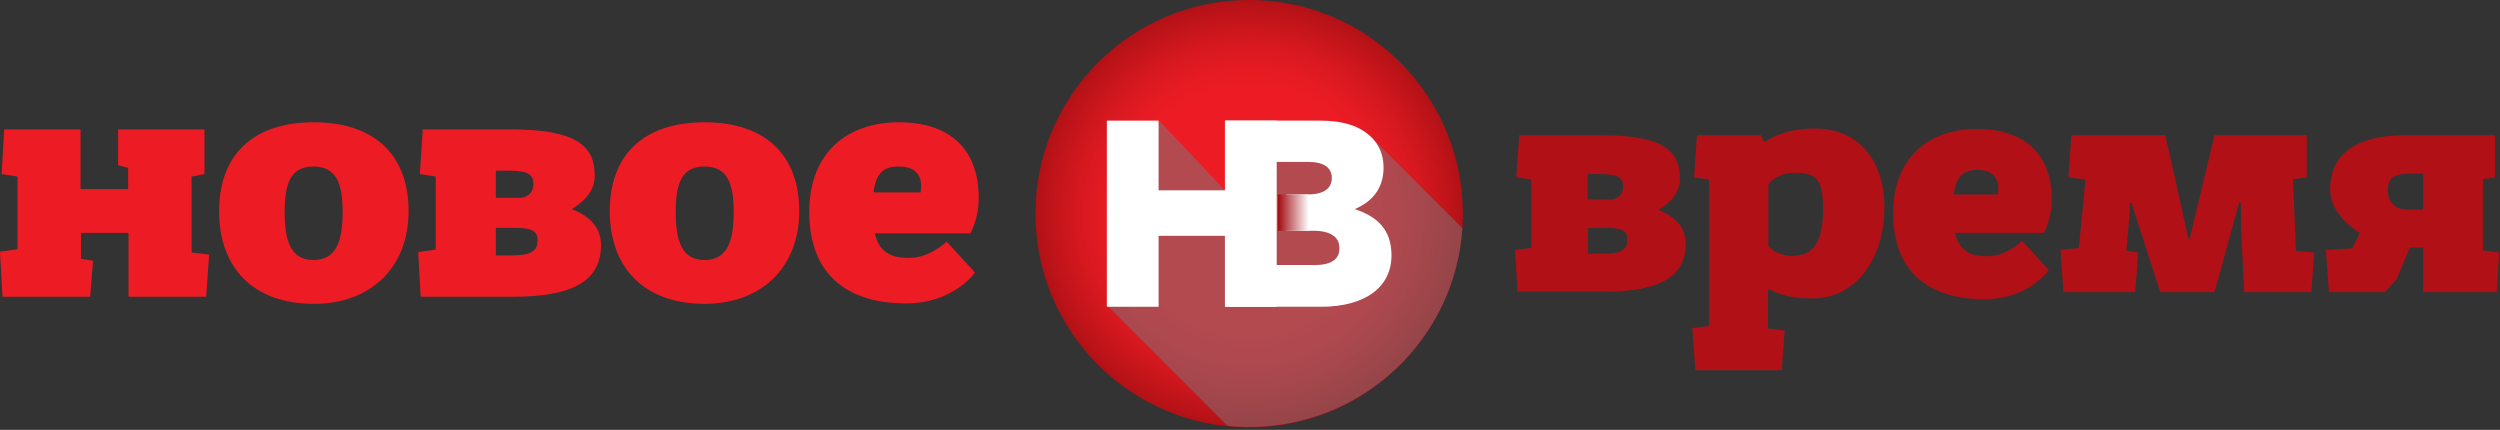
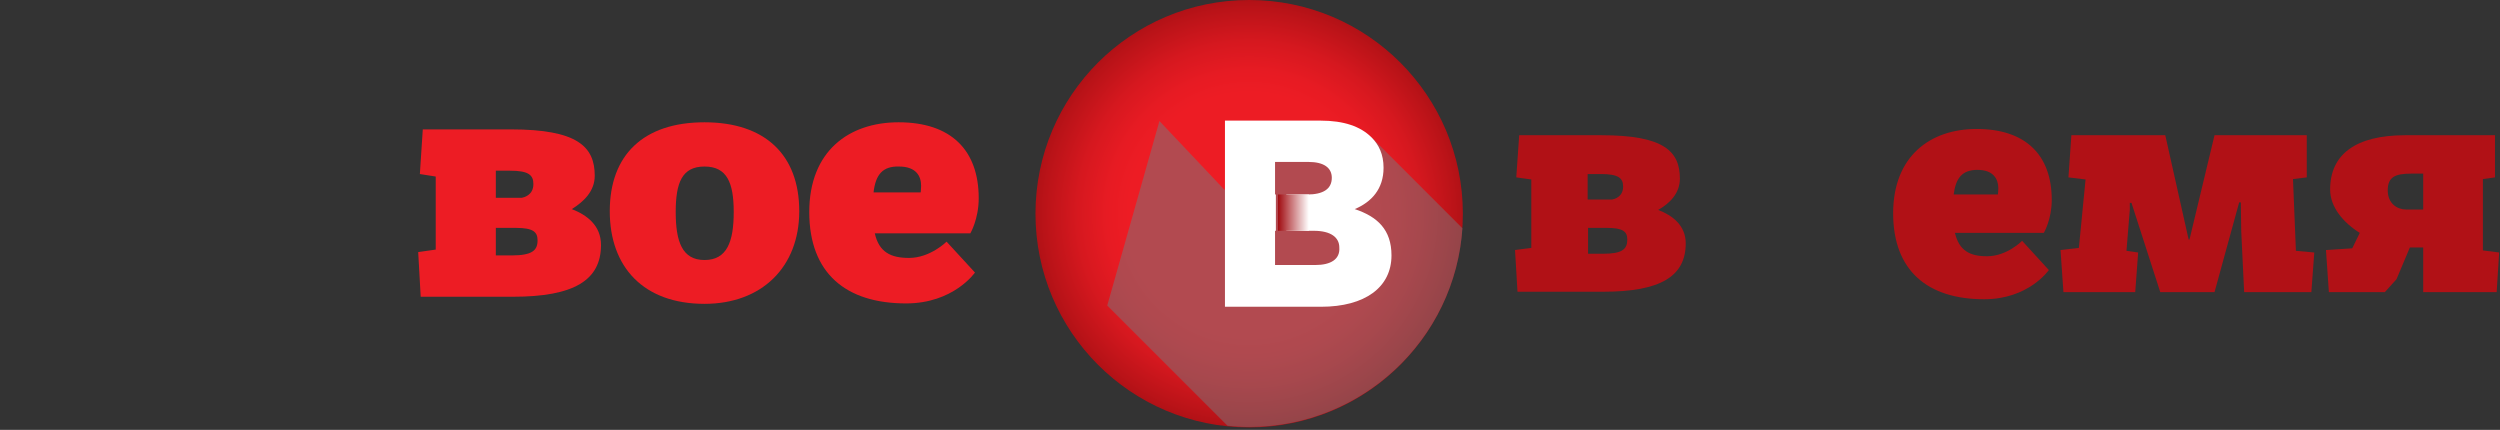
<svg xmlns="http://www.w3.org/2000/svg" width="599" height="103" viewBox="0 0 599 103" fill="none">
  <rect x="0" y="0" width="599" height="103" fill="#333333" stroke="none" />
  <path d="M102.4 51.2C102.4 79.5 79.5 102.4 51.2 102.4C22.9 102.4 6.10352e-06 79.5 6.10352e-06 51.2C6.10352e-06 22.9 22.9 0 51.2 0C79.5 0 102.4 22.9 102.4 51.2Z" transform="translate(248.1)" fill="url(#paint0_radial)" />
  <g style="mix-blend-mode:multiply" opacity="0.5" transform="translate(265.3 29)">
    <path d="M85.1 25.7L63.3 3.9L35.3 2.8L34.5 8.6L28.1 16.5L12.5 0L-1.2207e-05 44.2L28.8 73C30.5 73.2 32.2 73.3 34 73.3C61.1 73.3 83.3 52.3 85.1 25.7Z" fill="#77787B" />
  </g>
-   <path d="M1.2207e-05 -3.8147e-07H12.4V16.7H28.3V-3.8147e-07H40.7V44.6H28.3V27.6H12.4V44.6H1.2207e-05V-3.8147e-07Z" transform="translate(265.2 28.9)" fill="white" />
  <path d="M31.1 21.2C35.1 19.5 38 16.4 38 11.3C38 8.1 36.9 5.8 35.1 4C32.5 1.4 28.5 -3.8147e-07 22.9 -3.8147e-07H0V44.6H23C33.6 44.6 39.9 39.9 39.9 32.3C39.9 26.1 36.5 23 31.1 21.2ZM21.6 34.6H12V26.4H12.2V17.7H12V9.9H20C23.7 9.9 25.6 11.3 25.6 13.7C25.6 16.4 23.5 17.7 19.7 17.7H14.7V26.4H21.3C25.4 26.4 27.4 28 27.4 30.4C27.6 33.2 25.4 34.6 21.6 34.6Z" transform="translate(293.5 28.9)" fill="white" />
  <path d="M7.4 0H1.2207e-05V8.7H7.4V0Z" transform="translate(306.2 46.6)" fill="url(#paint1_linear)" />
  <path d="M0.6 37.6L0 27.5L3.9 27V10.6L0.3 10.1L1 1.52588e-06H20.7C35.6 1.52588e-06 39.5 3.8 39.5 10.4C39.5 13.9 37.1 16.3 34.3 17.9C37.7 19.2 40.9 21.6 40.9 25.9C40.9 33.8 34.9 37.5 21.1 37.5H0.6V37.6ZM23.3 15.4C23.8 15.3 25.9 14.8 25.9 12.3C25.9 10.3 24.8 9.3 20.6 9.3H17.4V15.4H23.3ZM17.5 22.2V28.4H21.1C25.7 28.4 26.9 27.3 26.9 25C26.9 23.1 25.9 22.2 22 22.2H17.5Z" transform="translate(363 32.4)" fill="#B11116" />
-   <path d="M0.7 57.9L0 47.8L4 47.3V12.2L0.4 11.7L1.1 1.6H16.4L17.1 3.1H17.6C17.6 3.1 21.4 -7.62939e-07 29.3 -7.62939e-07C39.9 -7.62939e-07 46 7.7 46 18.9C46 31.1 39.2 40.7 28.8 40.7C21.7 40.7 18.6 38.6 18.6 38.6H18.1V47.9L22.1 48.4L21.4 57.9H0.7ZM18.2 13.4V28.2C18.2 28.2 20.1 30.5 23.9 30.5C29.2 30.5 31.3 26.9 31.3 19.4C31.3 11.8 29.6 10.6 24.2 10.6C20.2 10.6 18.2 13.4 18.2 13.4Z" transform="translate(405.5 30.8)" fill="#B11116" />
  <path d="M14.8 24.9C15.8 29.1 18.3 30.5 22.5 30.5C27.3 30.5 30.9 26.8 30.9 26.8L37.3 33.8C37.3 33.8 32.5 40.8 21.8 40.8C8.3 40.8 6.10352e-06 34 6.10352e-06 20.2C6.10352e-06 6.5 8.9 -3.8147e-07 20 -3.8147e-07C31.8 -3.8147e-07 38 6.3 38 17C38 21.7 36.1 24.9 36.1 24.9H14.8ZM14.5 15.7H25.1C25.1 15.7 25.2 14.7 25.2 14.2C25.2 12.1 24.1 9.8 20.2 9.8C16.6 9.8 15 11.7 14.5 15.7Z" transform="translate(453.6 30.9)" fill="#B11116" />
  <path d="M0.7 37.6L1.2207e-05 27.5L4.4 27L6 10.6L1.9 10.1L2.6 1.52588e-06H25.1L30.7 25H30.9L36.9 1.52588e-06H59V10.1L55.7 10.5L56.4 27.7L60.8 28.1L60.1 37.6H44L43.3 23L43.2 16.1H42.8L36.9 37.6H23.9L17 16.2H16.6V17.9L15.8 27.7L18.6 28.1L17.9 37.6H0.7Z" transform="translate(493.7 32.4)" fill="#B11116" />
  <path d="M23.3 37.6V26.9H20.1L16.9 34.5L14.1 37.6H0.7L-1.2207e-05 27.5L6.3 27.1L8.1 23.4C4.1 20.9 1 17.2 1 13C1 4.6 7.1 1.52588e-06 19 1.52588e-06H40.5V10.1L37.6 10.5V27.6L41.5 28.1L40.9 37.6H23.3ZM19.2 17.8H23.3V9.2H20.4C16.6 9.2 14.8 10 14.8 13.2C14.8 16.4 17.1 17.8 19.2 17.8Z" transform="translate(557.3 32.4)" fill="#B11116" />
-   <path d="M0.6 40.1L0 29.3L4.2 28.7V11.3L0.4 10.7L1 0H19.3V14.3H30.7V9.2L28.3 8.6V0H49V10.7L45.9 11.3V29.5L50.1 30L49.4 40.1H30.8V24.8H19.4V31L22.3 31.5L21.6 40.1H0.6Z" transform="translate(0 31)" fill="#ED1C24" />
-   <path d="M0 21.3C0 7.8 8.1 -7.62939e-07 22.7 -7.62939e-07C37.2 -7.62939e-07 45.4 7.8 45.4 21.3C45.4 34.7 36.4 43.5 22.7 43.5C8 43.5 0 34.7 0 21.3ZM29.6 21.5C29.6 14.5 28 10.6 22.6 10.6C17.2 10.6 15.7 14.5 15.7 21.5C15.7 28.5 17.2 33 22.6 33C28 33 29.6 28.6 29.6 21.5Z" transform="translate(52.5 29.3)" fill="#ED1C24" />
-   <path d="M0.6 40.1L-3.05176e-06 29.4L4.2 28.8V11.3L0.4 10.7L1.1 0H22.2C38.1 0 42.3 4.1 42.3 11.1C42.3 14.8 39.7 17.3 36.8 19.1C40.4 20.5 43.8 23 43.8 27.7C43.8 36.1 37.4 40.1 22.7 40.1H0.6ZM24.8 16.4C25.3 16.3 27.6 15.8 27.6 13.1C27.6 10.9 26.4 9.9 22 9.9H18.6V16.4H24.8ZM18.6 23.6V30.2H22.4C27.3 30.2 28.6 29 28.6 26.6C28.6 24.6 27.6 23.6 23.4 23.6H18.6Z" transform="translate(100.2 31)" fill="#ED1C24" />
+   <path d="M0.6 40.1L-3.05176e-06 29.4L4.2 28.8V11.3L0.4 10.7L1.1 0H22.2C38.1 0 42.3 4.1 42.3 11.1C42.3 14.8 39.7 17.3 36.8 19.1C40.4 20.5 43.8 23 43.8 27.7C43.8 36.1 37.4 40.1 22.7 40.1H0.6M24.8 16.4C25.3 16.3 27.6 15.8 27.6 13.1C27.6 10.9 26.4 9.9 22 9.9H18.6V16.4H24.8ZM18.6 23.6V30.2H22.4C27.3 30.2 28.6 29 28.6 26.6C28.6 24.6 27.6 23.6 23.4 23.6H18.6Z" transform="translate(100.2 31)" fill="#ED1C24" />
  <path d="M6.10352e-06 21.3C6.10352e-06 7.8 8.1 -7.62939e-07 22.7 -7.62939e-07C37.2 -7.62939e-07 45.4 7.8 45.4 21.3C45.4 34.7 36.4 43.5 22.7 43.5C8.1 43.5 6.10352e-06 34.7 6.10352e-06 21.3ZM29.7 21.5C29.7 14.5 28.1 10.6 22.7 10.6C17.3 10.6 15.8 14.5 15.8 21.5C15.8 28.5 17.3 33 22.7 33C28.1 33 29.7 28.6 29.7 21.5Z" transform="translate(146.1 29.3)" fill="#ED1C24" />
  <path d="M15.7 26.6C16.7 31.1 19.5 32.5 23.9 32.5C29 32.5 32.9 28.6 32.9 28.6L39.7 36C39.7 36 34.6 43.4 23.2 43.4C8.8 43.4 -6.10352e-06 36.2 -6.10352e-06 21.5C-6.10352e-06 6.9 9.5 -7.62939e-07 21.4 -7.62939e-07C34 -7.62939e-07 40.6 6.7 40.6 18.2C40.6 23.2 38.6 26.6 38.6 26.6H15.7ZM15.4 16.8H26.7C26.7 16.8 26.8 15.8 26.8 15.2C26.8 13 25.7 10.6 21.5 10.6C17.6 10.5 15.9 12.5 15.4 16.8Z" transform="translate(193.9 29.3)" fill="#ED1C24" />
  <defs>
    <radialGradient id="paint0_radial" cx="0.5" cy="0.5" r="0.5" gradientUnits="userSpaceOnUse" gradientTransform="translate(0.057 -0) scale(102.327)">
      <stop offset="0.564" stop-color="#ED1C24" />
      <stop offset="0.665" stop-color="#E71B23" />
      <stop offset="0.802" stop-color="#D6181F" />
      <stop offset="0.958" stop-color="#BA1318" />
      <stop offset="1" stop-color="#B11116" />
    </radialGradient>
    <linearGradient id="paint1_linear" x2="1" gradientUnits="userSpaceOnUse" gradientTransform="translate(7.415 8.059) scale(7.377) rotate(180)">
      <stop stop-color="white" />
      <stop offset="1" stop-color="#A10C11" />
    </linearGradient>
  </defs>
</svg>